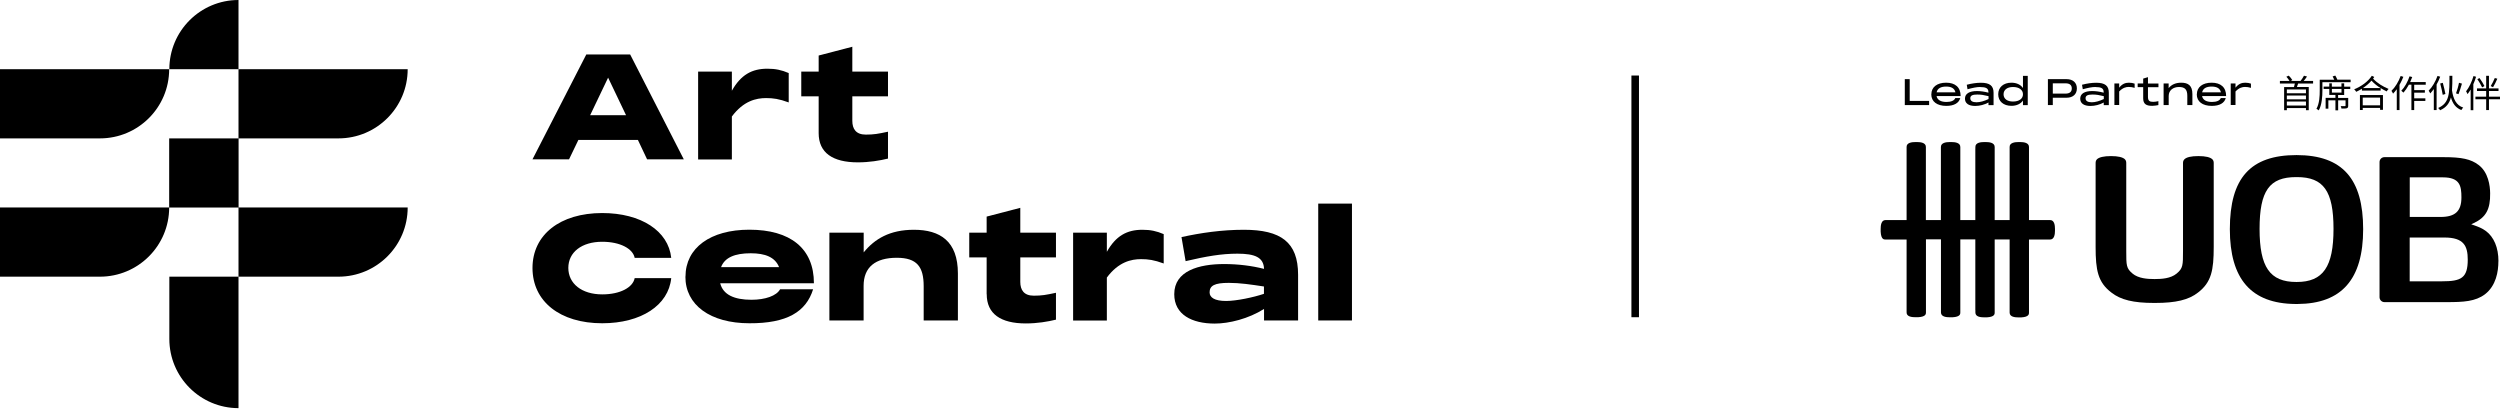
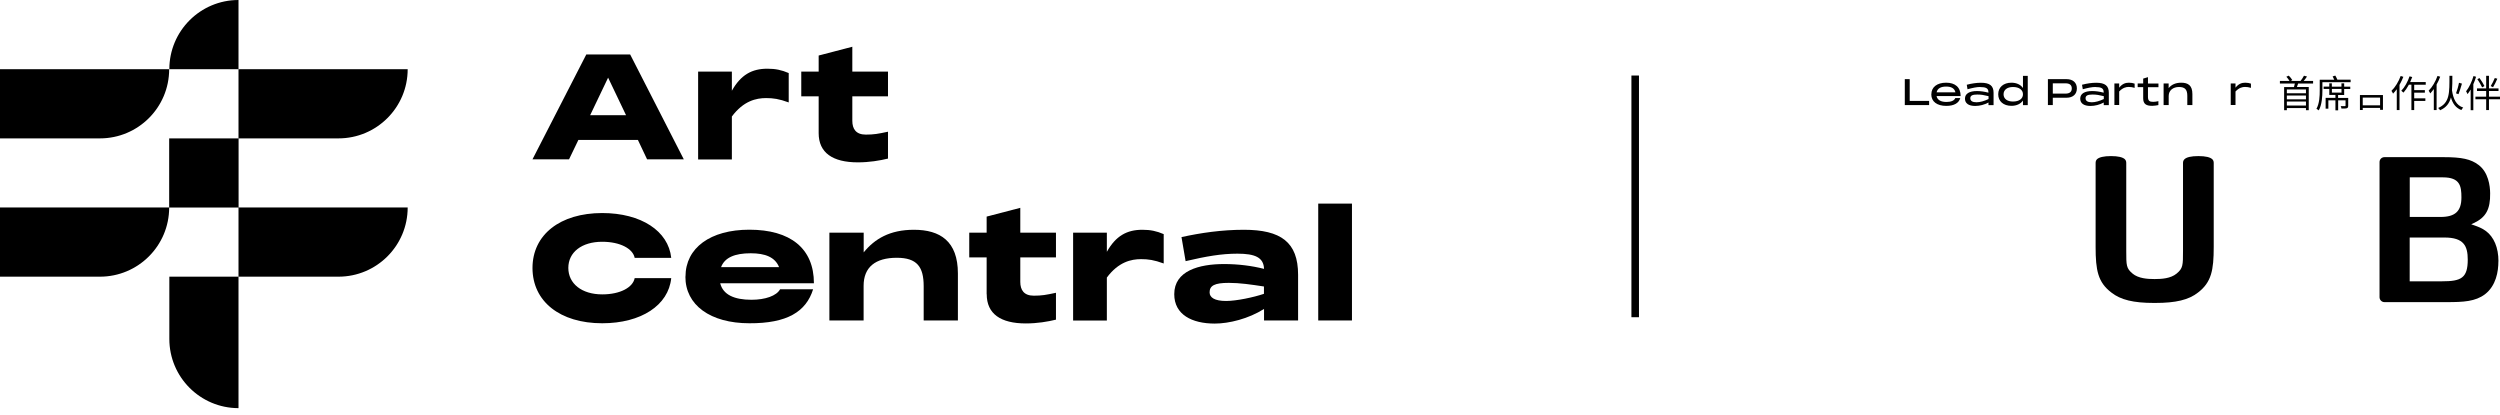
<svg xmlns="http://www.w3.org/2000/svg" width="331" height="55" viewBox="0 0 331 55" fill="none">
  <g clip-path="url(#clip0_19_7)">
    <path d="M31.578 0V9.161H22.42C22.42 4.101 26.525 0 31.578 0ZM22.42 44.877C22.42 49.937 26.525 54.038 31.578 54.038V36.632H22.42V44.888V44.877ZM53.977 9.161H31.578V18.322H44.809C49.873 18.322 53.977 14.22 53.977 9.161ZM31.578 27.493V36.632H44.809C49.873 36.632 53.977 32.531 53.977 27.472H31.578V27.493ZM22.388 9.161H0V18.322H13.23C18.294 18.322 22.399 14.22 22.399 9.161H22.388ZM0 36.632H13.23C18.294 36.632 22.399 32.531 22.399 27.472H0V36.632ZM22.399 18.322V27.482H31.589V18.322H22.399Z" fill="black" />
    <path d="M77.624 7.213H83.434L90.534 21.093H85.673L84.457 18.525H76.579L75.342 21.093H70.502L77.624 7.213ZM82.89 15.255L80.513 10.281L78.135 15.255H82.901H82.89Z" fill="black" />
    <path d="M92.432 9.481H96.899V12.016C98.082 9.907 99.553 9.097 101.6 9.097C102.688 9.097 103.477 9.268 104.426 9.673V13.561C103.146 13.092 102.379 12.986 101.43 12.986C100.129 12.986 98.445 13.348 96.899 15.425V21.113H92.432V9.492V9.481Z" fill="black" />
    <path d="M108.391 17.619V12.751H106.088V9.481H108.391V7.351L112.847 6.189V9.481H117.57V12.751H112.847V16C112.847 17.065 113.327 17.822 114.627 17.822C115.694 17.822 116.237 17.726 117.57 17.438V20.996C116.482 21.262 115.097 21.496 113.583 21.496C110.235 21.496 108.391 20.218 108.391 17.63V17.619Z" fill="black" />
    <path d="M70.502 35.483C70.502 31.073 74.159 28.207 79.734 28.207C84.884 28.207 88.498 30.583 88.871 34.14H84.031C83.796 32.937 82.133 32.01 79.734 32.01C77.005 32.01 75.246 33.405 75.246 35.472C75.246 37.538 77.005 38.976 79.734 38.976C82.133 38.976 83.796 38.05 84.031 36.825H88.871C88.509 40.425 84.884 42.8 79.734 42.8C74.159 42.8 70.502 39.924 70.502 35.472V35.483Z" fill="black" />
    <path d="M90.759 36.622C90.759 32.809 94.064 30.412 99.213 30.412C104.629 30.412 107.763 32.873 107.763 37.506H95.354C95.737 39.019 97.209 39.69 99.49 39.69C101.324 39.69 102.817 39.168 103.286 38.295H107.657C106.729 41.288 104.192 42.822 99.224 42.8C94.042 42.8 90.727 40.382 90.748 36.612L90.759 36.622ZM103.147 35.365C102.625 34.055 101.324 33.533 99.394 33.533C97.283 33.533 95.951 34.098 95.471 35.365H103.158H103.147Z" fill="black" />
    <path d="M109.821 30.805H114.352V33.415C115.802 31.636 117.796 30.422 121.005 30.422C124.47 30.422 126.826 31.934 126.826 36.206V42.427H122.295V37.9C122.295 35.333 121.42 34.129 118.734 34.129C115.909 34.129 114.342 35.364 114.342 37.846V42.427H109.811V30.805H109.821Z" fill="black" />
    <path d="M130.631 38.945V34.077H128.328V30.807H130.631V28.677L135.087 27.516V30.807H139.81V34.077H135.087V37.326C135.087 38.391 135.567 39.148 136.868 39.148C137.934 39.148 138.477 39.052 139.81 38.764V42.322C138.723 42.588 137.337 42.823 135.823 42.823C132.475 42.823 130.642 41.544 130.642 38.956L130.631 38.945Z" fill="black" />
    <path d="M142.08 30.805H146.547V33.34C147.73 31.231 149.202 30.422 151.249 30.422C152.336 30.422 153.125 30.592 154.074 30.997V34.885C152.794 34.416 152.027 34.31 151.078 34.31C149.777 34.31 148.093 34.672 146.547 36.749V42.437H142.08V30.816V30.805Z" fill="black" />
    <path d="M155.471 38.944C155.471 35.854 158.744 34.96 162.07 34.96C163.968 34.96 165.769 35.194 167.358 35.599C167.305 34.086 166.174 33.586 163.84 33.586C161.707 33.586 159.714 33.937 156.974 34.576L156.43 31.391C159 30.827 161.771 30.422 164.693 30.422C169.586 30.422 171.867 32.062 171.867 36.376V42.427H167.358V40.904C165.311 42.203 162.731 42.842 160.833 42.842C157.816 42.842 155.471 41.66 155.471 38.954V38.944ZM162.336 39.849C163.69 39.849 165.972 39.37 167.347 38.901V37.932C165.62 37.665 164.138 37.452 162.688 37.452C160.812 37.452 160.151 37.814 160.151 38.709C160.151 39.391 160.812 39.849 162.336 39.849Z" fill="black" />
    <path d="M174.533 26.961H179V42.428H174.533V26.961Z" fill="black" />
  </g>
  <g clip-path="url(#clip1_19_7)">
    <path d="M252.195 10.479H252.844V13.36H255.415V13.913H252.195V10.479Z" fill="black" />
    <path d="M255.711 12.485C255.711 11.527 256.475 10.949 257.666 10.949C258.857 10.949 259.588 11.544 259.588 12.716H256.401C256.5 13.228 256.96 13.5 257.715 13.5C258.34 13.5 258.758 13.31 258.882 12.98H259.539C259.366 13.632 258.734 14.02 257.691 14.02C256.459 14.02 255.703 13.451 255.703 12.493L255.711 12.485ZM258.898 12.221C258.783 11.7 258.356 11.461 257.666 11.461C256.976 11.461 256.524 11.7 256.409 12.221H258.898Z" fill="black" />
    <path d="M262.183 11.518C261.69 11.518 261.181 11.634 260.499 11.816L260.4 11.221C261.057 11.048 261.706 10.957 262.273 10.957C263.447 10.957 263.948 11.353 263.948 12.286V13.921H263.275V13.574C262.741 13.863 262.117 14.028 261.517 14.028C260.638 14.028 260.162 13.681 260.162 13.062C260.162 12.402 260.737 12.055 261.755 12.055C262.215 12.055 262.741 12.129 263.267 12.27V12.195C263.267 11.659 262.889 11.527 262.166 11.527L262.183 11.518ZM261.69 13.541C262.158 13.541 262.708 13.384 263.283 13.112V12.732C262.634 12.575 262.306 12.517 261.788 12.517C261.164 12.517 260.868 12.649 260.868 13.005C260.868 13.36 261.148 13.541 261.682 13.541H261.69Z" fill="black" />
    <path d="M267.841 13.31C267.546 13.748 266.995 14.012 266.314 14.012C265.254 14.012 264.564 13.409 264.564 12.485C264.564 11.56 265.246 10.949 266.314 10.949C266.995 10.949 267.546 11.213 267.841 11.659V10.041H268.474V13.921H267.841V13.319V13.31ZM266.519 13.443C267.34 13.443 267.841 13.063 267.841 12.485C267.841 11.907 267.34 11.519 266.519 11.519C265.747 11.519 265.271 11.899 265.271 12.485C265.271 13.071 265.747 13.443 266.519 13.443Z" fill="black" />
    <path d="M271.143 10.479H273.615C274.452 10.479 274.978 10.941 274.978 11.709C274.978 12.476 274.452 12.939 273.615 12.939H271.791V13.913H271.143V10.479ZM273.475 12.394C273.984 12.394 274.305 12.188 274.305 11.709C274.305 11.23 273.984 11.032 273.475 11.032H271.791V12.394H273.475Z" fill="black" />
    <path d="M277.442 11.518C276.95 11.518 276.44 11.634 275.759 11.816L275.66 11.221C276.317 11.048 276.966 10.957 277.533 10.957C278.707 10.957 279.208 11.353 279.208 12.286V13.921H278.535V13.574C278.001 13.863 277.377 14.028 276.777 14.028C275.898 14.028 275.422 13.681 275.422 13.062C275.422 12.402 275.997 12.055 277.015 12.055C277.475 12.055 278.001 12.129 278.526 12.27V12.195C278.526 11.659 278.149 11.527 277.426 11.527L277.442 11.518ZM276.95 13.541C277.418 13.541 277.968 13.384 278.543 13.112V12.732C277.894 12.575 277.566 12.517 277.048 12.517C276.424 12.517 276.128 12.649 276.128 13.005C276.128 13.36 276.407 13.541 276.941 13.541H276.95Z" fill="black" />
    <path d="M279.947 11.048H280.58V11.61C280.974 11.106 281.393 10.949 281.869 10.949C282.173 10.949 282.403 10.999 282.625 11.073V11.634C282.329 11.544 282.107 11.511 281.845 11.511C281.5 11.511 281.064 11.601 280.58 12.113V13.905H279.947V11.048Z" fill="black" />
    <path d="M283.758 13.022V11.536H283.027V11.049H283.758V10.405L284.391 10.215V11.057H285.779V11.544H284.391V12.824C284.391 13.36 284.612 13.484 285.072 13.484C285.302 13.484 285.45 13.459 285.771 13.393V13.914C285.499 13.963 285.22 14.013 284.941 14.013C284.177 14.013 283.758 13.781 283.758 13.022Z" fill="black" />
    <path d="M286.453 11.048H287.127V11.668C287.496 11.205 288.055 10.949 288.794 10.949C289.714 10.949 290.272 11.321 290.272 12.452V13.913H289.599V12.683C289.599 11.841 289.27 11.519 288.498 11.519C287.726 11.519 287.135 11.956 287.135 12.708V13.913H286.461V11.048H286.453Z" fill="black" />
-     <path d="M290.864 12.485C290.864 11.527 291.628 10.949 292.818 10.949C294.009 10.949 294.74 11.544 294.74 12.716H291.554C291.652 13.228 292.112 13.5 292.868 13.5C293.492 13.5 293.911 13.31 294.034 12.98H294.691C294.519 13.632 293.886 14.02 292.843 14.02C291.611 14.02 290.855 13.451 290.855 12.493L290.864 12.485ZM294.05 12.221C293.935 11.7 293.508 11.461 292.818 11.461C292.129 11.461 291.677 11.7 291.562 12.221H294.05Z" fill="black" />
    <path d="M295.348 11.048H295.98V11.61C296.374 11.106 296.793 10.949 297.27 10.949C297.573 10.949 297.803 10.999 298.025 11.073V11.634C297.729 11.544 297.508 11.511 297.245 11.511C296.9 11.511 296.465 11.601 295.98 12.113V13.905H295.348V11.048Z" fill="black" />
-     <path d="M252.433 41.001C252.433 41.001 252.433 41.017 252.433 41.058V41.356C252.417 41.942 253.156 41.999 253.591 41.999H253.829C253.829 41.999 253.911 41.999 253.961 41.999C255.004 41.942 254.996 41.545 254.996 41.364C254.996 41.265 254.996 41.166 254.996 41.05V31.688H256.983V41.009C256.983 41.009 256.983 41.025 256.983 41.067V41.364C256.983 41.95 257.706 42.008 258.149 42.008H258.388C258.388 42.008 258.462 42.008 258.511 42.008C259.554 41.95 259.546 41.554 259.546 41.372C259.537 41.273 259.537 41.174 259.546 41.058V31.696H261.533V41.017C261.533 41.017 261.533 41.034 261.541 41.075V41.372C261.533 41.958 262.256 42.016 262.7 42.016H262.929C262.979 42.016 263.003 42.016 263.069 42.016C264.104 41.958 264.096 41.562 264.096 41.38V31.704H266.075V41.025C266.075 41.025 266.075 41.042 266.075 41.083V41.38C266.067 41.967 266.798 42.024 267.233 42.024H267.471C267.512 42.024 267.545 42.024 267.603 42.024C268.646 41.967 268.638 41.57 268.638 41.389C268.638 41.289 268.638 41.19 268.638 41.075V31.713H271.43C272.005 31.713 272.079 30.986 272.079 30.54V30.301C272.079 29.855 272.005 29.128 271.43 29.137H268.638V19.461C268.638 18.883 267.915 18.809 267.471 18.809H267.233C266.798 18.809 266.059 18.883 266.075 19.461C266.075 19.576 266.075 19.692 266.075 19.824V29.137H264.096V19.461C264.096 18.883 263.373 18.809 262.929 18.809H262.7C262.256 18.809 261.525 18.883 261.541 19.461C261.541 19.576 261.533 19.692 261.533 19.824V29.137H259.546V19.461C259.546 18.883 258.823 18.809 258.379 18.809H258.141C257.698 18.809 256.975 18.883 256.975 19.461C256.975 19.576 256.975 19.692 256.975 19.824V29.137H254.987V19.461C254.996 18.883 254.265 18.809 253.829 18.809H253.591C253.148 18.809 252.417 18.883 252.433 19.461C252.433 19.576 252.433 19.692 252.433 19.824V29.137H249.641C249.066 29.137 249 29.855 249 30.301V30.54C249 30.59 249 30.615 249 30.672C249.057 31.721 249.444 31.713 249.632 31.713C249.731 31.713 249.83 31.713 249.945 31.713H252.433V41.034V41.001Z" fill="black" />
-     <path d="M304.004 23.448H304.119C307.642 23.448 308.957 25.297 308.957 30.308C308.957 35.32 307.585 37.334 304.086 37.334H304.037C300.53 37.334 299.167 35.361 299.167 30.308C299.167 25.256 300.472 23.448 304.004 23.448ZM295.232 30.341C295.232 36.962 298.066 40.199 303.905 40.248H304.193C310.041 40.215 312.882 36.971 312.882 30.341C312.882 23.712 310.164 20.533 304.062 20.533C297.959 20.533 295.232 23.563 295.232 30.341Z" fill="black" />
    <path d="M282.362 36.228C281.516 35.535 281.516 35.139 281.516 33.24V21.64C281.516 21.483 281.516 21.277 281.344 21.095C281.065 20.815 280.44 20.666 279.496 20.666C278.551 20.666 277.911 20.815 277.631 21.095C277.459 21.277 277.459 21.483 277.459 21.64V32.695C277.459 35.783 277.763 37.376 279.553 38.738C280.785 39.704 282.469 40.109 285.179 40.109H285.36C288.087 40.109 289.779 39.704 291.011 38.738C292.793 37.376 293.097 35.774 293.097 32.695V21.64C293.097 21.483 293.097 21.277 292.924 21.095C292.637 20.815 292.021 20.666 291.06 20.666C290.099 20.666 289.491 20.815 289.212 21.095C289.031 21.277 289.031 21.483 289.031 21.64V33.199C289.031 35.122 289.031 35.527 288.177 36.228C287.397 36.872 286.214 36.947 285.27 36.947C284.325 36.947 283.142 36.872 282.354 36.228" fill="black" />
    <path d="M323.338 37.244H319.042V31.448H323.658C326.212 31.448 326.73 32.571 326.73 34.379C326.73 36.815 325.851 37.244 323.346 37.244M319.051 23.482H323.436C325.711 23.482 325.892 24.637 325.892 26.148C325.892 27.956 325.071 28.724 323.133 28.724H319.051V23.473V23.482ZM330.795 34.586C330.795 32.786 330.196 31.366 329.112 30.573C328.644 30.218 328.085 30.012 327.551 29.822L327.19 29.698L327.535 29.533C329.145 28.774 329.728 27.7 329.695 25.587C329.687 24.613 329.465 22.805 328.151 21.83C327.149 21.071 325.941 20.807 323.551 20.807H315.7C315.338 20.807 315.051 21.096 315.051 21.459V39.349C315.051 39.705 315.338 40.002 315.7 40.002H323.929C326.163 40.002 327.732 39.927 329.021 38.953C330.483 37.814 330.787 35.956 330.787 34.594" fill="black" />
    <path d="M328.938 11.387C328.807 11.106 328.527 10.668 328.289 10.338L328.002 10.478C328.232 10.817 328.503 11.279 328.634 11.568L328.938 11.395V11.387Z" fill="black" />
    <path d="M330.646 10.421L330.31 10.33C330.162 10.693 329.956 11.114 329.768 11.395C329.85 11.428 330.006 11.502 330.08 11.552C330.26 11.255 330.49 10.801 330.646 10.421Z" fill="black" />
    <path d="M305.309 12.344H302.779V11.848H305.309V12.344ZM305.309 13.153H302.779V12.649H305.309V13.153ZM305.309 13.97H302.779V13.442H305.309V13.97ZM303.716 11.527H302.418V14.589H302.779V14.309H305.309V14.589H305.678V11.518H304.11C304.167 11.378 304.217 11.221 304.274 11.064H306.253V10.717H305.005C305.153 10.552 305.309 10.338 305.449 10.131L305.046 10.024C304.939 10.23 304.759 10.511 304.594 10.717H303.288L303.502 10.602C303.412 10.437 303.215 10.189 303.034 10.016L302.714 10.156C302.87 10.321 303.034 10.552 303.132 10.717H301.859V11.064H303.839C303.806 11.204 303.765 11.378 303.724 11.518" fill="black" />
    <path d="M310.016 12.262H308.743V11.775H310.016V12.262ZM308.398 11.023V11.469H307.65V11.775H308.398V12.567H309.211V12.955H307.913V14.384H308.275V13.286H309.211V14.607H309.572V13.286H310.55V13.979C310.55 14.037 310.525 14.053 310.467 14.053C310.402 14.053 310.18 14.053 309.909 14.053C309.95 14.152 309.999 14.276 310.016 14.375C310.369 14.375 310.591 14.375 310.73 14.326C310.87 14.268 310.903 14.177 310.903 13.987V12.964H309.564V12.576H310.369V11.783H311.174V11.477H310.369V11.032H310.008V11.477H308.735V11.032H308.39L308.398 11.023Z" fill="black" />
    <path d="M307.486 11.964V10.883H311.223V10.544H309.465C309.399 10.379 309.293 10.173 309.194 10.008L308.841 10.115C308.915 10.247 308.989 10.412 309.054 10.553H307.133V11.973C307.133 12.691 307.1 13.69 306.697 14.408C306.779 14.45 306.935 14.549 307.001 14.615C307.428 13.863 307.486 12.741 307.486 11.973" fill="black" />
    <path d="M312.825 12.922H315.124V13.946H312.825V12.922ZM315.502 14.549V12.584H312.455V14.565H312.825V14.285H315.124V14.541H315.502V14.549Z" fill="black" />
-     <path d="M313.983 10.677C314.352 11.073 314.747 11.387 315.182 11.66H312.849C313.268 11.379 313.663 11.049 313.983 10.677ZM312.718 11.742V11.998H315.198V11.66C315.453 11.825 315.716 11.965 316.003 12.105C316.061 11.99 316.159 11.85 316.25 11.775C315.461 11.437 314.78 11.032 314.196 10.413C314.254 10.339 314.303 10.264 314.352 10.19L314.032 10.033C313.531 10.801 312.628 11.453 311.691 11.825C311.798 11.907 311.897 12.048 311.962 12.155C312.225 12.039 312.472 11.899 312.718 11.75" fill="black" />
    <path d="M318.227 12.254C318.474 11.973 318.72 11.618 318.934 11.214H319.27V14.574H319.64V13.368H321.118V13.022H319.64V12.271H321.053V11.932H319.64V11.222H321.168V10.867H319.106C319.205 10.644 319.295 10.421 319.377 10.198L319.024 10.107C318.778 10.834 318.383 11.552 317.932 12.014C318.014 12.072 318.162 12.196 318.219 12.262" fill="black" />
    <path d="M317.333 11.807V14.573H317.695V11.237C317.892 10.89 318.064 10.527 318.204 10.172L317.851 10.057C317.571 10.816 317.12 11.559 316.627 12.03C316.693 12.112 316.808 12.31 316.84 12.401C317.005 12.228 317.177 12.03 317.333 11.807Z" fill="black" />
    <path d="M325.964 11.073L325.57 10.957C325.496 11.386 325.315 11.989 325.176 12.361L325.504 12.468C325.652 12.105 325.825 11.543 325.964 11.064" fill="black" />
    <path d="M322.236 11.799V14.573H322.606V11.188C322.787 10.866 322.959 10.511 323.082 10.156L322.729 10.049C322.466 10.792 322.031 11.535 321.555 12.005C321.62 12.088 321.727 12.294 321.768 12.369C321.916 12.195 322.08 12.005 322.228 11.799" fill="black" />
-     <path d="M323.411 12.558L323.772 12.443C323.714 12.088 323.558 11.452 323.427 10.965L323.082 11.056C323.222 11.543 323.353 12.187 323.419 12.558" fill="black" />
    <path d="M322.811 14.302C322.901 14.368 323.016 14.508 323.066 14.599C323.895 14.236 324.306 13.658 324.503 12.898C324.733 13.715 325.135 14.277 325.883 14.574C325.94 14.467 326.047 14.318 326.129 14.244C325.193 13.93 324.815 13.113 324.642 11.957C324.692 11.395 324.692 10.752 324.692 10.033H324.306C324.306 12.271 324.371 13.624 322.803 14.302" fill="black" />
    <path d="M329.169 10.033V11.701H327.953V12.048H329.169V12.799H327.748V13.146H329.169V14.574H329.539V13.146H331V12.799H329.539V12.048H330.803V11.701H329.539V10.033H329.169Z" fill="black" />
    <path d="M327.116 11.85V14.591H327.469V11.148C327.608 10.834 327.74 10.496 327.83 10.165L327.493 10.066C327.272 10.826 326.91 11.585 326.508 12.089C326.574 12.18 326.672 12.378 326.705 12.461C326.845 12.279 326.984 12.073 327.116 11.85Z" fill="black" />
  </g>
  <line x1="216.5" y1="42" x2="216.5" y2="10" stroke="black" />
  <defs>
    <clipPath id="clip0_19_7">
      <rect width="179" height="54.038" fill="white" />
    </clipPath>
    <clipPath id="clip1_19_7">
      <rect width="82" height="32" fill="white" transform="translate(249 10)" />
    </clipPath>
  </defs>
</svg>